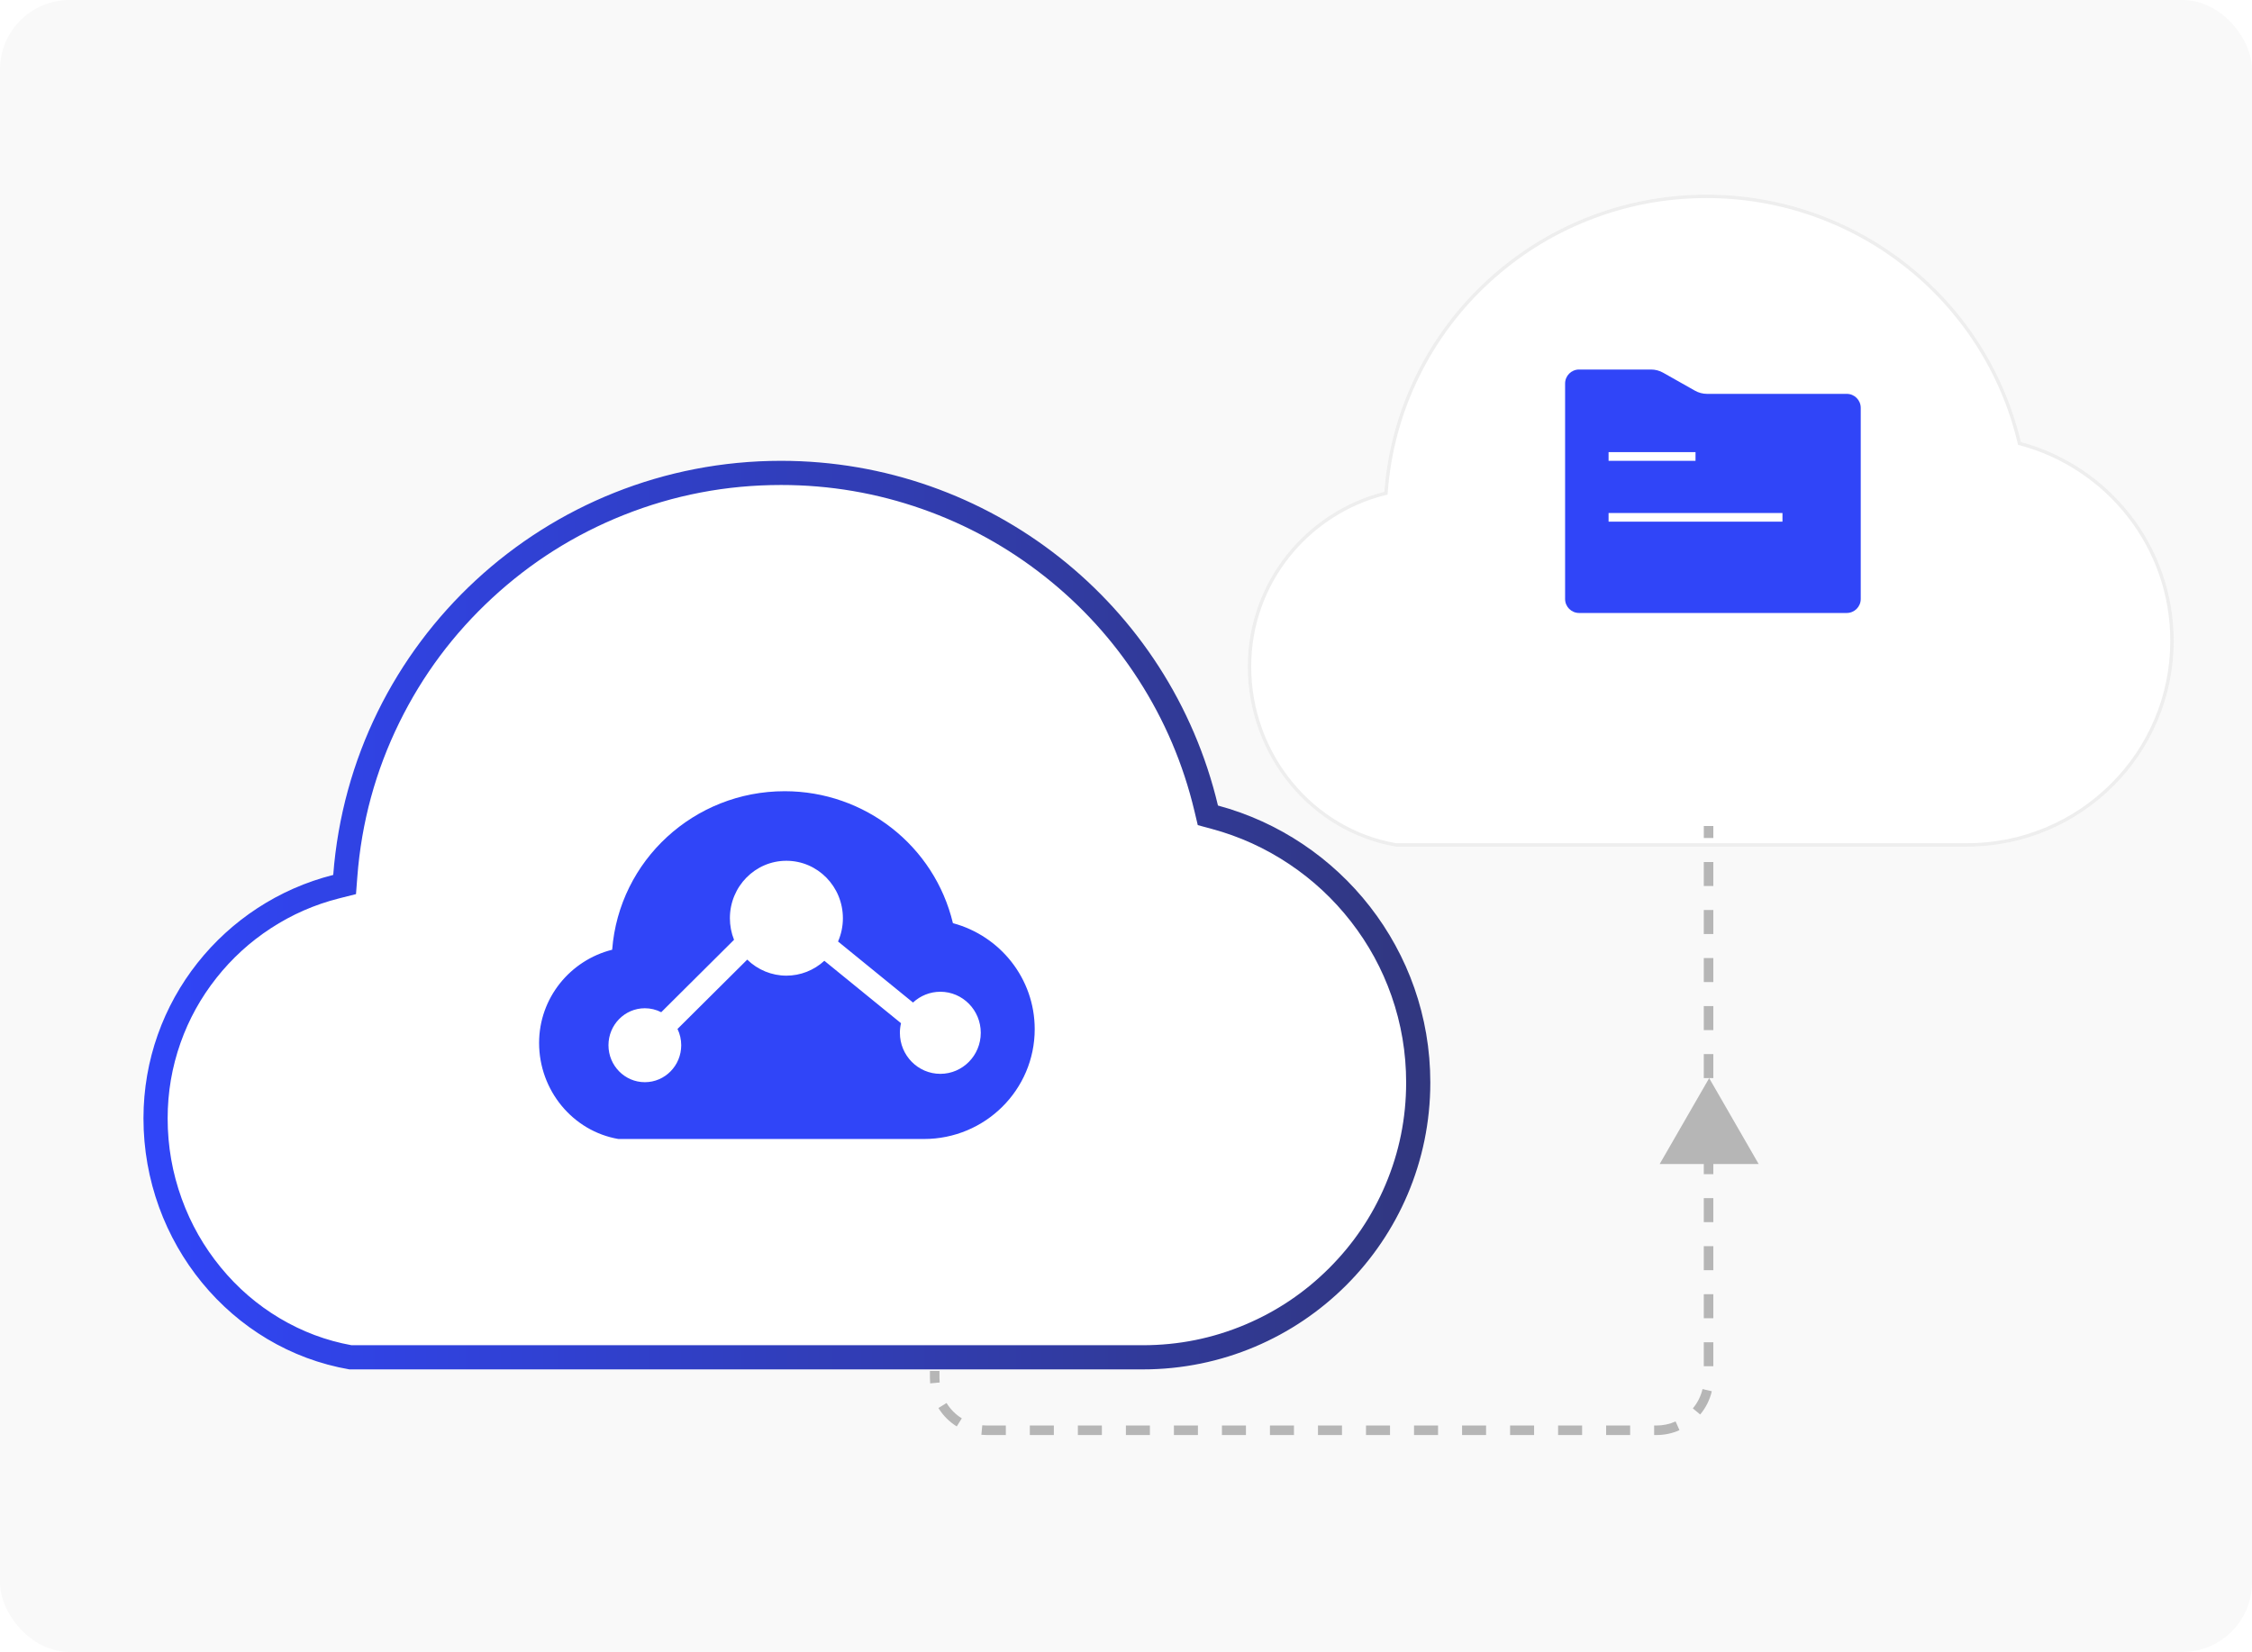
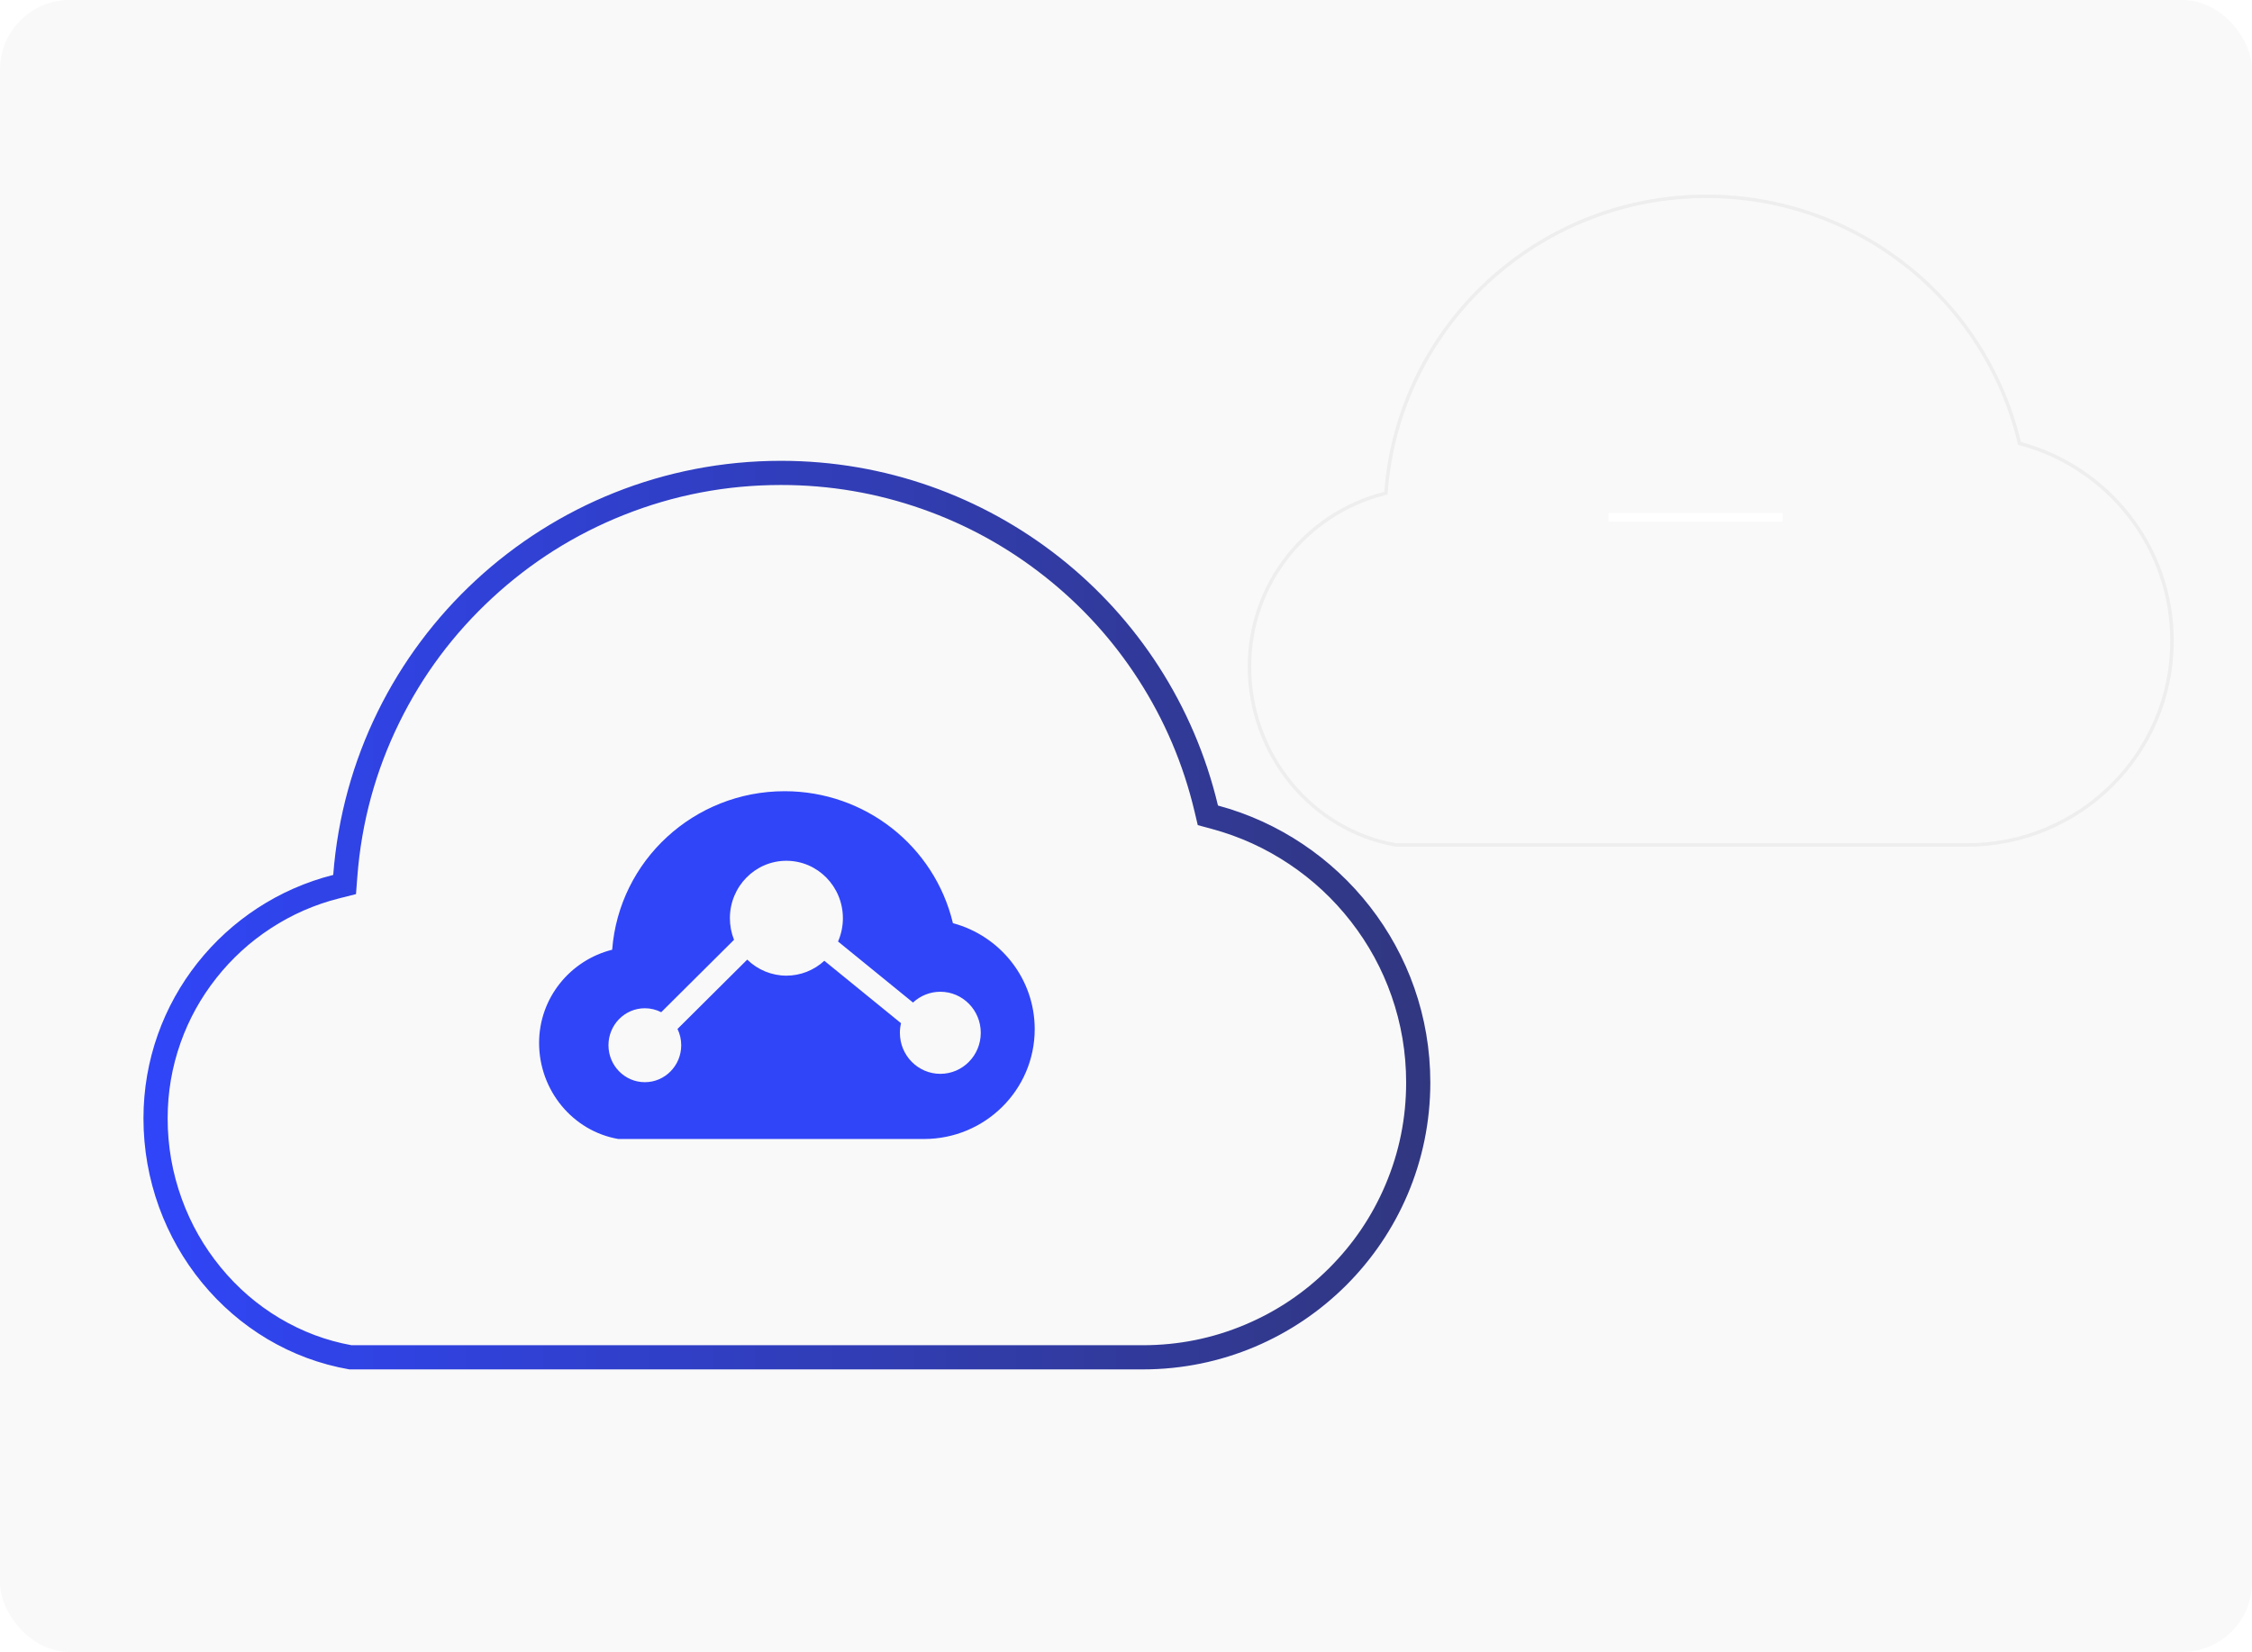
<svg xmlns="http://www.w3.org/2000/svg" fill="none" height="380" viewBox="0 0 518 380" width="518">
  <clipPath id="a">
    <rect height="380" rx="16" width="518" />
  </clipPath>
  <linearGradient id="b" x1="1" x2="0" y1=".5" y2=".5">
    <stop offset="0" stop-color="#31377f" />
    <stop offset="1" stop-color="#3045f8" />
  </linearGradient>
  <filter id="c" color-interpolation-filters="sRGB" height="277.64" width="340.64" x="-63.82" y="-51.056">
    <feFlood flood-opacity="0" result="BackgroundImageFix" />
    <feColorMatrix in="SourceAlpha" type="matrix" values="0 0 0 0 0 0 0 0 0 0 0 0 0 0 0 0 0 0 127 0" />
    <feOffset dx="0" dy="12.764" />
    <feGaussianBlur stdDeviation="15.955" />
    <feColorMatrix type="matrix" values="0 0 0 0 0 0 0 0 0 0 0 0 0 0 0 0 0 0 0.1 0" />
    <feBlend in2="BackgroundImageFix" mode="normal" result="effect1_dropShadow" />
    <feBlend in="SourceGraphic" in2="effect1_dropShadow" mode="normal" result="shape" />
  </filter>
  <g clip-path="url(#a)">
    <rect fill="#f9f9f9" height="380" rx="16" width="518" />
    <g fill-rule="evenodd">
-       <path d="m179.649 106c-54.003 0-98.876 41.499-103.001 95.258-25.084 6.328-43.648 29.004-43.648 55.995 0 28.517 20.137 53.048 47.371 57.747h182.483c36.532 0 66.146-29.546 66.146-65.995 0-30.479-20.705-56.125-48.845-63.711-11.068-46.506-52.627-79.294-100.506-79.294z" fill="#fff" />
      <path d="m179.649 106c47.879 0 89.438 32.788 100.506 79.294 28.14 7.585 48.845 33.231 48.845 63.711 0 36.449-29.614 65.995-66.146 65.995h-182.483c-27.234-4.699-47.371-29.23-47.371-57.747 0-26.991 18.564-49.667 43.648-55.995 4.125-53.758 48.998-95.258 103.001-95.258zm83.205 203.439h-181.994q-8.792-1.6-16.534-6.212-7.741-4.611-13.554-11.696-5.827-7.101-8.972-15.78-3.239-8.938-3.239-18.498 0-8.995 2.973-17.39 2.874-8.116 8.245-14.907 5.323-6.731 12.505-11.418 7.299-4.763 15.724-6.888l3.878-.979.306-3.988q1.44-18.767 9.686-35.535 7.99-16.248 21.342-28.596 13.353-12.349 30.192-19.062 17.38-6.929 36.237-6.929 16.771-0 32.501 5.535 15.33 5.394 28.112 15.478 12.78 10.083 21.579 23.726 9.028 13.997 12.904 30.283l.766 3.22 3.196.862q9.584 2.583 17.859 8.121 8.151 5.455 14.176 13.195 6.082 7.815 9.334 17.114 3.363 9.619 3.363 19.911 0 12.297-4.757 23.518-4.597 10.844-12.983 19.211-8.388 8.369-19.26 12.956-11.252 4.749-23.585 4.749z" fill="url(#b)" />
      <path d="m180.48 182c-20.799 0-38.081 15.885-39.669 36.462-9.661 2.423-16.81 11.102-16.81 21.434 0 10.916 7.755 20.305 18.244 22.104h70.281c14.07 0 25.475-11.309 25.475-25.261 0-11.666-7.974-21.483-18.812-24.387-4.263-17.801-20.268-30.352-38.708-30.352zm13.402 29.214c0 1.846-.38 3.67-1.116 5.357l17.242 14.039c1.714-1.595 3.96-2.481 6.285-2.481 5.138 0 9.302 4.227 9.302 9.441 0 5.214-4.165 9.441-9.302 9.441s-9.302-4.227-9.302-9.441c0-.743.086-1.484.258-2.206l-17.636-14.359c-2.389 2.201-5.503 3.422-8.727 3.422-3.357 0-6.59-1.324-9.009-3.69l-16.036 15.947c.562 1.165.854 2.445.854 3.743 0 4.697-3.746 8.504-8.368 8.504-4.621 0-8.367-3.807-8.367-8.504 0-4.696 3.746-8.504 8.367-8.504 1.308 0 2.599.312 3.768.911l16.747-16.655c-.629-1.578-.953-3.263-.953-4.965 0-7.297 5.819-13.213 12.996-13.213 7.178 0 12.996 5.915 12.996 13.213z" fill="#3045f8" />
      <g filter="url(#c)">
-         <path d="m392.528 32c-38.86 0-71.151 29.784-74.119 68.367-18.051 4.542-31.409 20.816-31.409 40.188 0 20.467 14.49 38.072 34.088 41.445h131.314c26.288 0 47.598-21.205 47.598-47.365 0-21.875-14.899-40.281-35.149-45.725-7.964-33.378-37.87-56.91-72.323-56.91z" fill="#fff" />
        <path d="m392.528 32c34.453 0 64.359 23.532 72.323 56.91 20.25 5.444 35.149 23.85 35.149 45.725 0 26.16-21.31 47.365-47.598 47.365h-131.314c-19.598-3.373-34.088-20.978-34.088-41.445 0-19.372 13.358-35.646 31.409-40.188 2.969-38.583 35.259-68.367 74.119-68.367zm59.874 149.202h-131.246q-7.059-1.227-13.255-4.908-6.052-3.596-10.591-9.113-4.541-5.52-6.991-12.263-2.522-6.942-2.522-14.363-0-7.004 2.323-13.546 2.246-6.324 6.44-11.613 4.154-5.24 9.761-8.889 5.701-3.71 12.282-5.366l.557-.14.044-.572q1.084-14.082 7.289-26.668 6.012-12.194 16.057-21.459 10.045-9.265 22.715-14.303 13.078-5.2 27.263-5.2 12.615-0 24.451 4.153 11.535 4.048 21.151 11.614 9.615 7.566 16.236 17.805 6.793 10.506 9.709 22.725l.11.462.459.123q7.406 1.991 13.799 6.258 6.295 4.201 10.947 10.163 4.7 6.022 7.213 13.19 2.599 7.415 2.599 15.343 0 9.474-3.677 18.125-3.551 8.356-10.029 14.802-6.477 6.446-14.876 9.981-8.695 3.659-18.218 3.659z" fill="#eee" />
      </g>
-       <path d="m394.097 192.762v-2.762h-2.194v2.762zm0 11.046v-5.523h-2.194v5.523zm0 11.046v-5.523h-2.194v5.523zm0 11.046v-5.523h-2.194v5.523zm0 11.046v-5.523h-2.194v5.523zm0 11.046v-5.523h-2.194v5.523zm0 11.046v-5.523h-2.194v5.523zm0 11.046v-5.523h-2.194v5.523zm0 11.046v-5.523h-2.194v5.523zm0 11.046v-5.523h-2.194v5.523zm0 11.047v-5.524h-2.194v5.524zm0 11.046v-5.523h-2.194v5.523zm-180.194 2.73q0 .609.055 1.212l2.185-.201q-.046-.503-.046-1.011v-1.65h-2.195zm177.172 8.37q1.967-2.366 2.671-5.347l-2.135-.505q-.586 2.479-2.224 4.448zm-175.221-1.489q1.614 2.609 4.215 4.234l1.163-1.861q-2.167-1.354-3.512-3.527zm165.146 6.216q2.784 0 5.31-1.121l-.891-2.006q-2.1.933-4.419.933h-.517v2.194zm-154 0h4.359v-2.194h-4.359q-.532 0-1.058-.051l-.21 2.185q.631.06 1.269.06zm9.882 0h5.523v-2.194h-5.523zm11.046 0h5.523v-2.194h-5.523zm11.046 0h5.523v-2.194h-5.523zm11.046 0h5.523v-2.194h-5.523zm11.046 0h5.523v-2.194h-5.523zm11.046 0h5.523v-2.194h-5.523zm11.046 0h5.523v-2.194h-5.523zm11.046 0h5.523v-2.194h-5.523zm11.047 0h5.523v-2.194h-5.523zm11.046 0h5.523v-2.194h-5.523zm11.046 0h5.523v-2.194h-5.523zm11.046 0h5.523v-2.194h-5.523zm11.046 0h5.523v-2.194h-5.523z" fill="#b6b6b6" />
    </g>
-     <path d="m393.141 248 11.38 19.751h-22.761z" fill="#b6b6b6" transform="matrix(1 -0 0 1 -0 0)" />
-     <path d="m360 137.786c0 1.775 1.439 3.214 3.214 3.214h61.573c1.775 0 3.214-1.439 3.214-3.214v-43.973c0-1.775-1.439-3.214-3.214-3.214h-32.13c-.976 0-1.936-.252-2.786-.732l-7.323-4.135c-.85-.48-1.81-.732-2.787-.732h-16.547c-1.775 0-3.214 1.439-3.214 3.214z" fill="#3045f8" />
-     <path d="m370 104h20v2h-20z" fill="#fff" />
+     <path d="m370 104h20h-20z" fill="#fff" />
    <path d="m370 118h40v2h-40z" fill="#fff" />
  </g>
</svg>